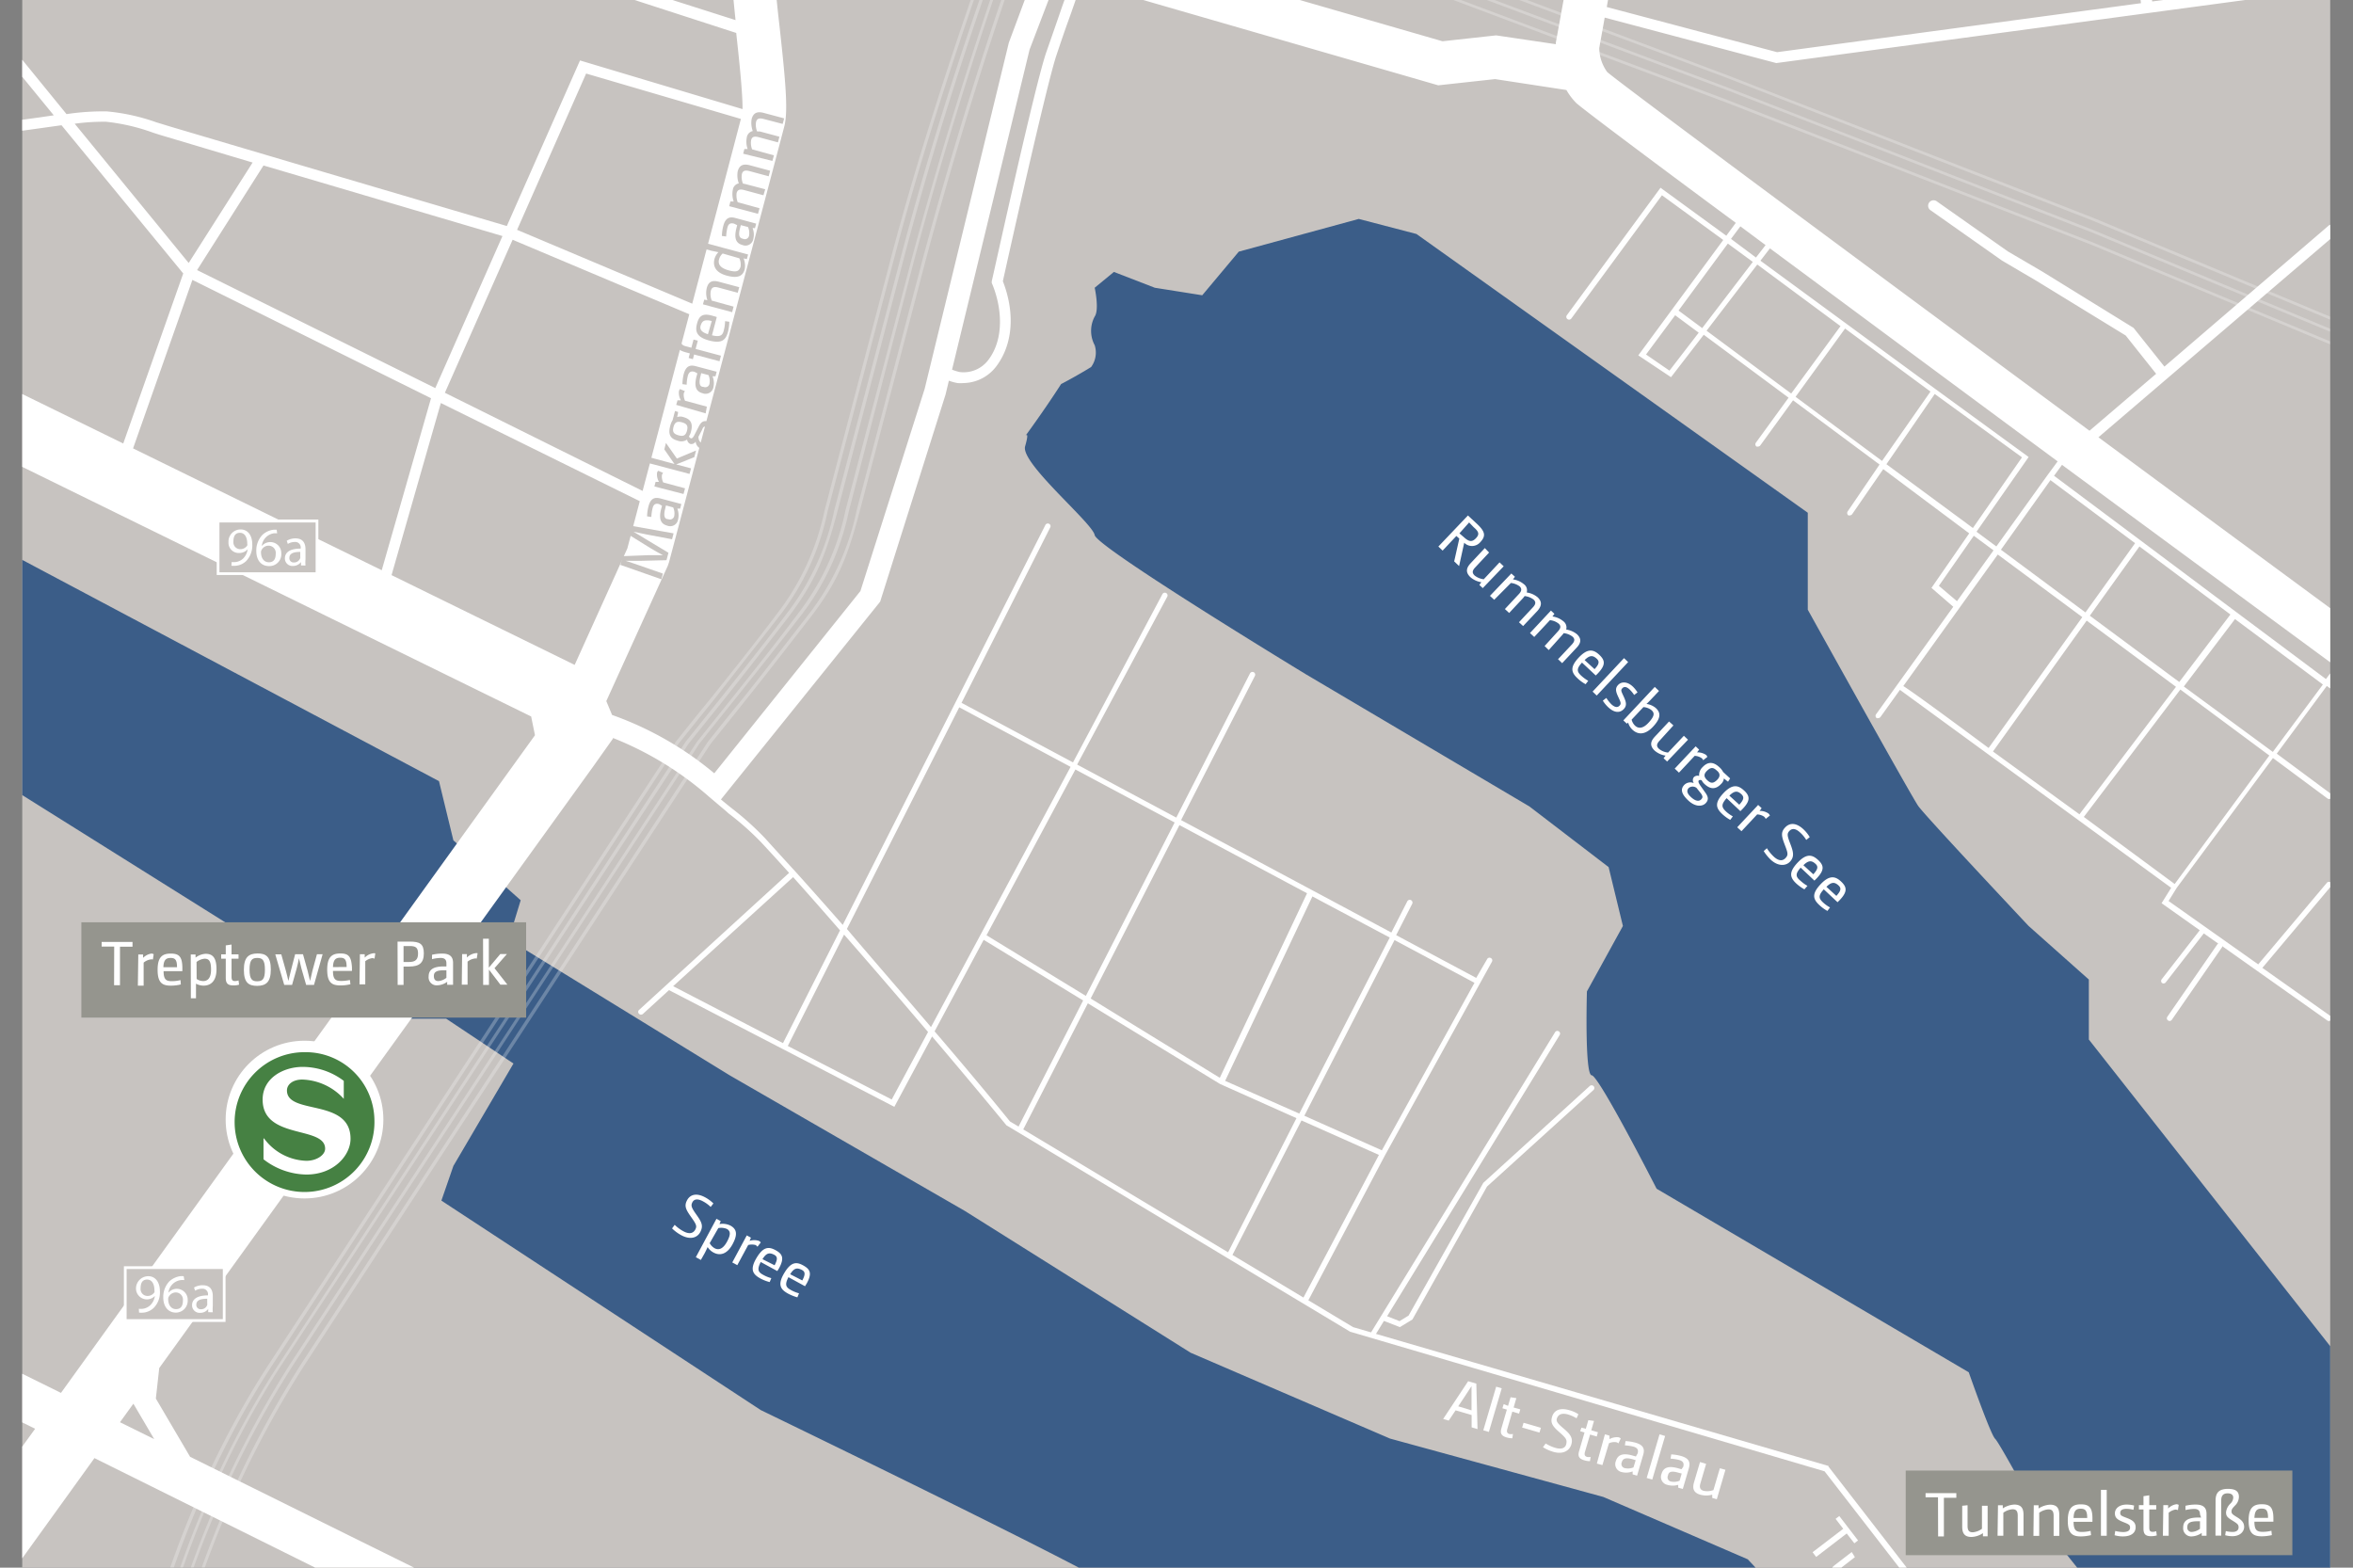
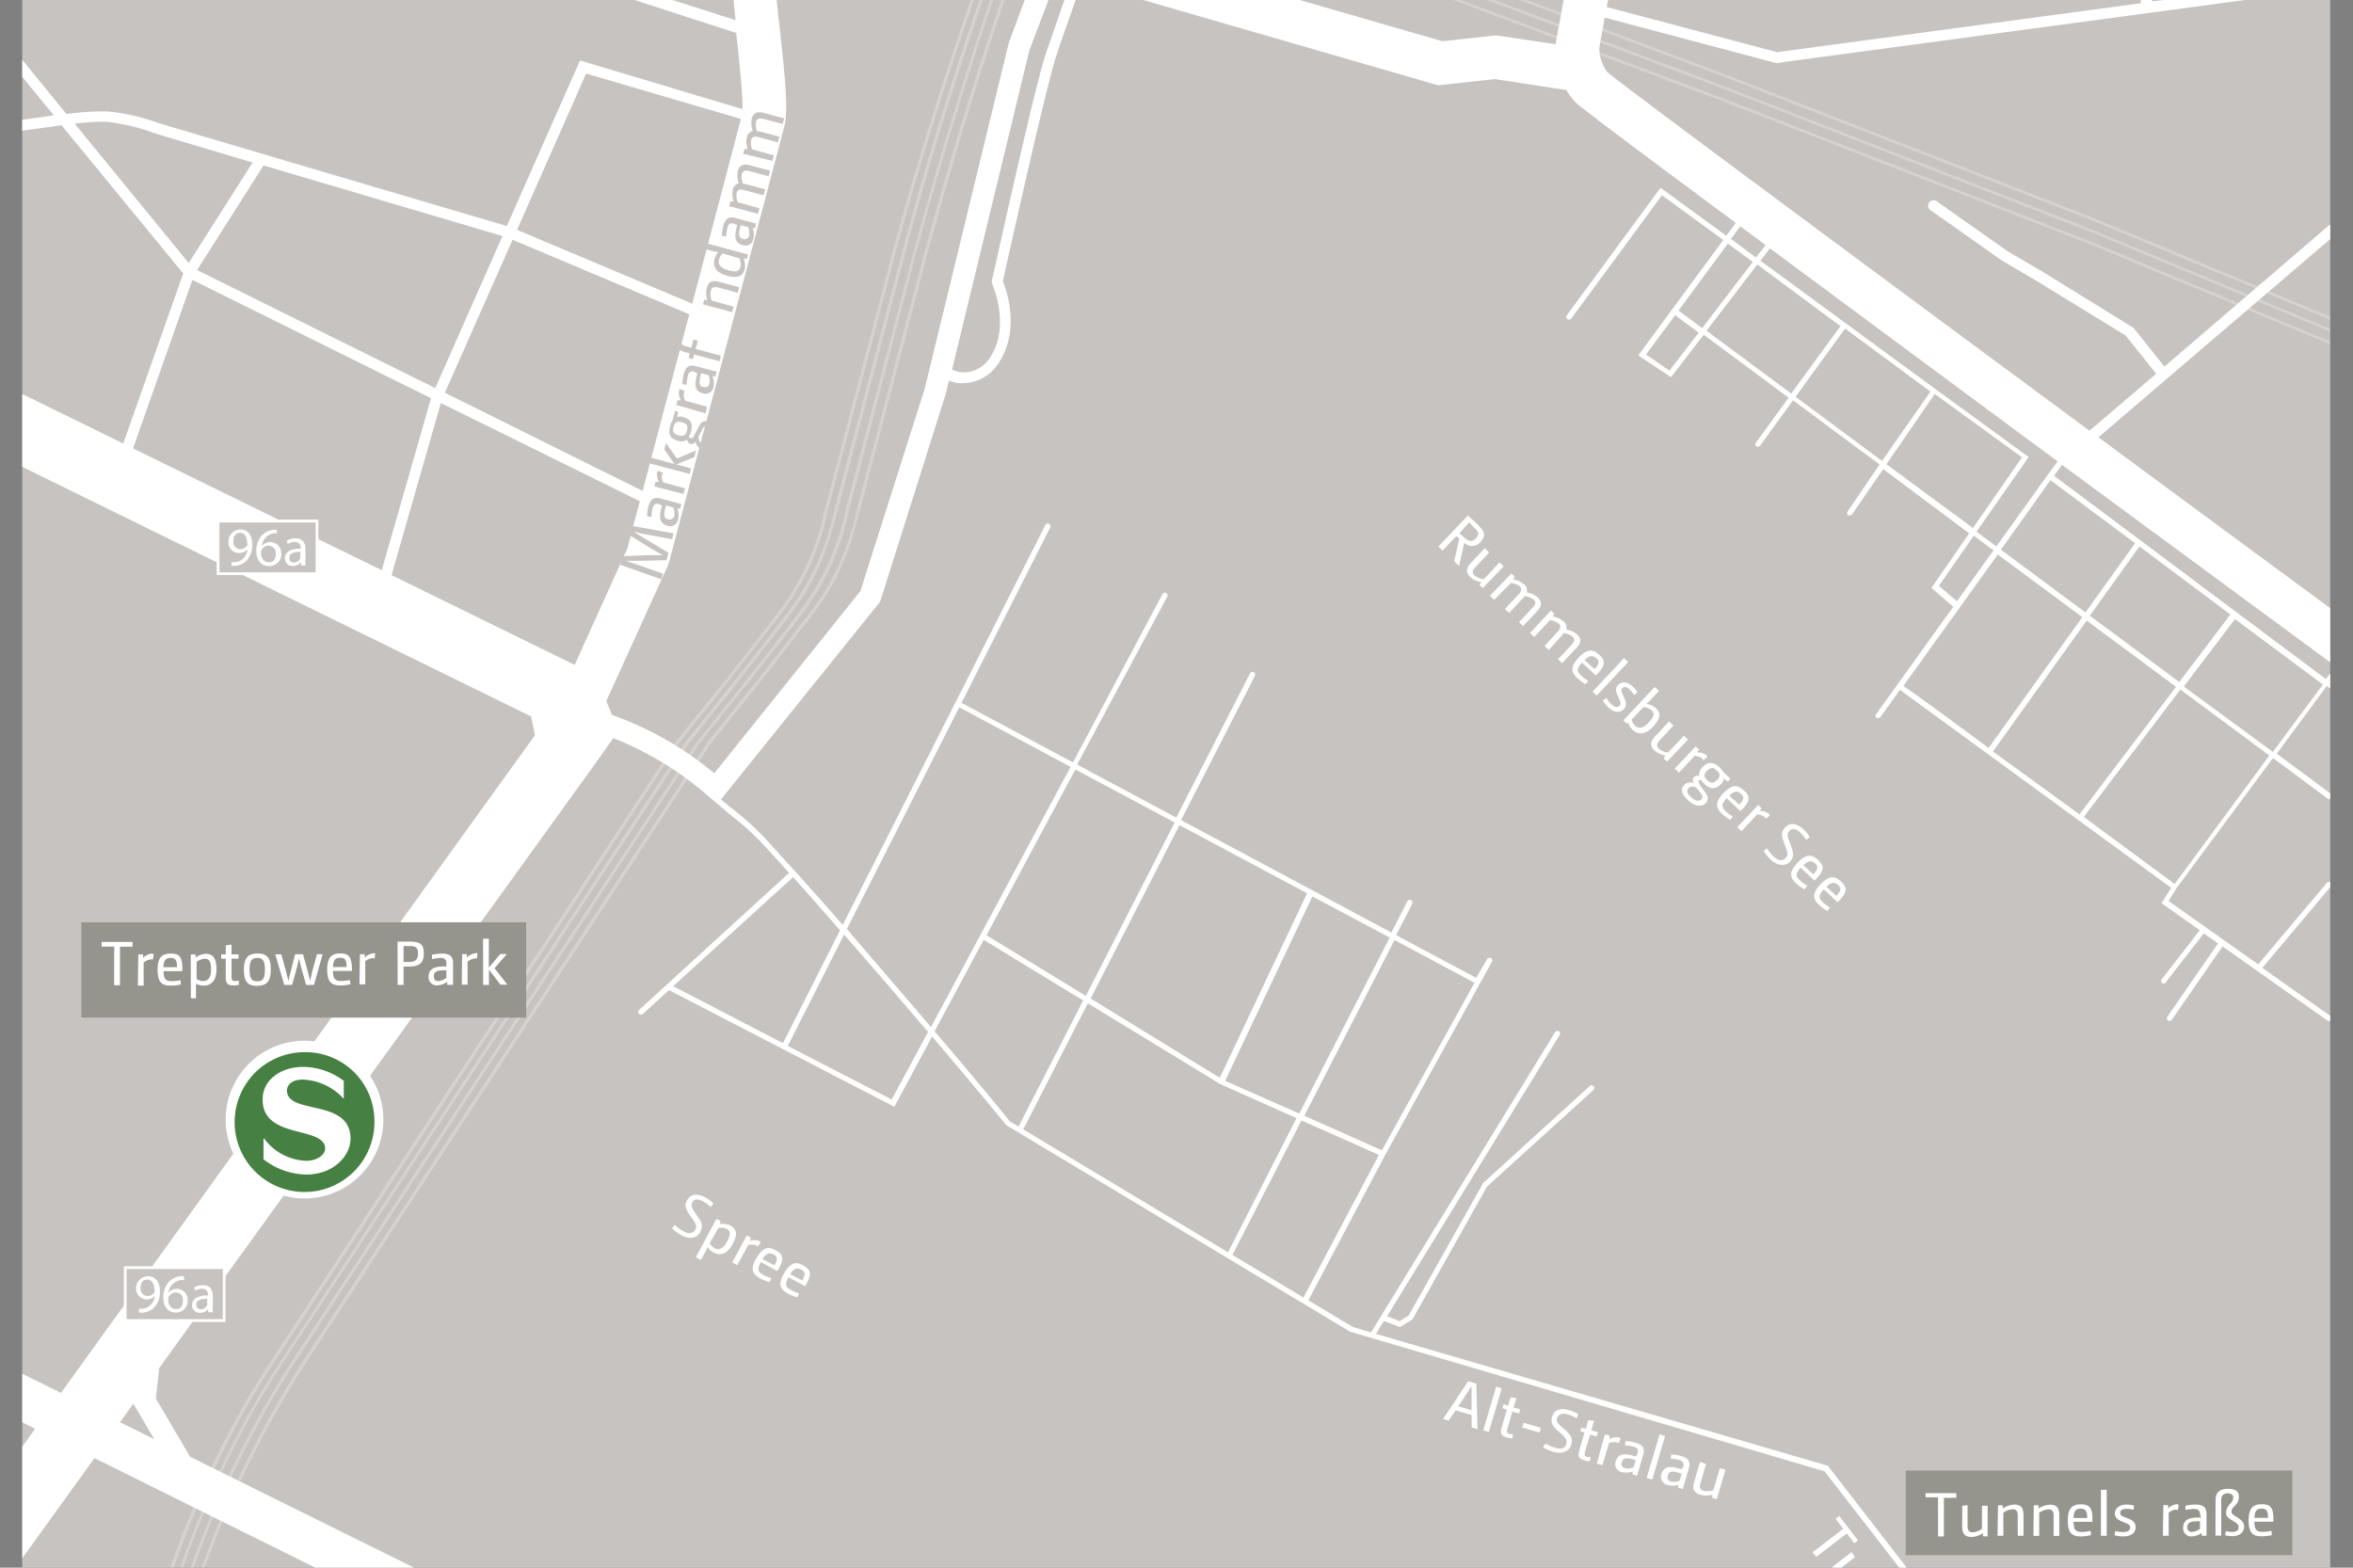
<svg xmlns="http://www.w3.org/2000/svg" preserveAspectRatio="xMidYMid slice" width="800px" height="533px" viewBox="0 0 215.74 223.93">
  <rect x="0" y="0" width="215.74" height="223.93" fill="#808080" stroke="none" />
  <defs>
    <style>.cls-1{fill:#c7c3c0;}.cls-2{clip-path:url(#clip-path);}.cls-3{fill:#3b5d88;}.cls-4{fill:#fff;}.cls-5{fill:#860987;}.cls-6{opacity:0.25;}.cls-7{fill:#468143;}.cls-8{fill:#7a1610;}.cls-9{fill:#95958e;}.cls-10{clip-path:url(#clip-path-2);}.cls-11{fill:none;stroke:#fff;stroke-miterlimit:10;stroke-width:4px;}</style>
    <clipPath id="clip-path">
      <rect class="cls-1" x="2.04" y="1.98" width="211.61" height="219.81" />
    </clipPath>
    <clipPath id="clip-path-2">
      <rect class="cls-1" x="2.04" y="-237.14" width="211.61" height="219.81" />
    </clipPath>
  </defs>
  <title>af-lageplan-spreeinsel-201903-p</title>
  <g id="Ebene_1" data-name="Ebene 1">
    <rect class="cls-1" x="2.04" y="1.98" width="211.61" height="219.81" />
    <g class="cls-2">
-       <path class="cls-3" d="M191.52,135.41v-5.5L186,125s-9.46-10.06-10.12-11-10.13-18-10.13-18V87.11L129.87,61.55l-5.29-1.38-11,3-3.35,4-4.35-.69-3.75-1.45-1.76,1.45s.44,2,0,2.64a2.78,2.78,0,0,0,0,2.63,2.24,2.24,0,0,1-.33,2c-1.43.88-2.75,1.56-2.75,1.56-1.54,2.4-3.3,4.79-3.3,4.79s.44-.62,0,.92,6.16,7,6.38,8.14,19.38,12.77,19.38,12.77l20.48,12.11,7.26,5.56L148.8,125l-3.3,6s-.22,7.66.44,7.69,5.95,10.4,5.95,10.4l28.62,16.83s2,5.72,2.42,6.1,4.63,8.19,4.63,8.19l5.72,7.17,7.93,5.06h2.42l2.64,2.86-1.76,3.31,4.4,11.66a20.6,20.6,0,0,1,1.32,4c0,.88-.66,5.28-.66,5.28s-.46,5.53-1.37,7.27-4.21,2.06-5.29,2.23-4.87-1.65-4.87-1.65l-7.35-7.52-.65-.58-5.35-8.33L168.62,192l-8.37-8.93L147,177.35,127.45,172l-18.28-7.87-20.7-13L66.9,138.69,46.64,126.24l1.1-3.6-6.17-5.49-1.32-5.43L-.13,90.28,0,111.72,34.75,133.5h6.16l6.17,4.11L41.57,147l-1.1,3.18,29.29,19.21s30.38,14.7,32.36,16.25,24,7.48,24,7.48l9.69,4.4,13.87,10.79,9.43,11.18-.21.55,6.82,18.82h47.93V219.63l1.36-.9-1.36-55.2Z" />
      <path class="cls-4" d="M134.59,87.36l.83.77c.73.69.85,1.09.31,1.67a1,1,0,0,1-1.48.06L133.78,92l-.45-.43.47-2.09-.27-.24-1.26,1.34-.39-.37Zm-.36,2c.49.45.77.43,1.1.08s.27-.59-.21-1L134.7,88l-.89,1Z" />
      <path class="cls-4" d="M136.53,90.76l-1.26,1.35c-.31.32-.3.53-.06.76a1.69,1.69,0,0,0,.83.34l1.45-1.55.38.36-1.92,2-.31-.29.18-.25a2,2,0,0,1-1-.46c-.42-.4-.43-.79,0-1.26l1.32-1.41Z" />
      <path class="cls-4" d="M138.57,92.68l.33.3-.18.24a2,2,0,0,1,1,.44.69.69,0,0,1,.26.76,2,2,0,0,1,1,.44c.4.38.4.76,0,1.23l-1.33,1.41-.38-.35,1.26-1.35c.31-.32.29-.53.08-.73a1.68,1.68,0,0,0-.82-.32l-.15.19-1.27,1.36-.39-.36,1.26-1.35c.31-.32.29-.53.09-.73a1.63,1.63,0,0,0-.8-.31L137,95.09l-.39-.36Z" />
      <path class="cls-4" d="M142.2,96.08l.32.3-.18.24a2,2,0,0,1,1,.44.71.71,0,0,1,.26.76,2,2,0,0,1,1,.44c.39.38.4.76-.05,1.23l-1.32,1.41-.38-.36,1.26-1.34c.3-.32.29-.53.07-.73a1.59,1.59,0,0,0-.81-.32,1.72,1.72,0,0,1-.16.2L142,99.7l-.38-.37L142.83,98c.3-.32.29-.53.08-.72a1.5,1.5,0,0,0-.8-.32l-1.44,1.54-.39-.36Z" />
      <path class="cls-4" d="M145.38,102.83a3.32,3.32,0,0,1-.74-.54c-.56-.52-.73-1,.1-1.89s1.37-.76,1.9-.26.59.92-.11,1.67c-.07.08-.14.14-.22.22l-1.26-1.18c-.55.59-.45.85-.06,1.21a3.64,3.64,0,0,0,.63.46Zm.82-1.38c.48-.51.45-.75.15-1s-.58-.31-1.06.17Z" />
      <path class="cls-4" d="M148.9,100.44l.38.36-2.88,3.07-.38-.36Z" />
      <path class="cls-4" d="M147.28,104.09a3.54,3.54,0,0,0,.45.57c.34.32.59.32.76.14s.12-.3-.12-.81-.29-.8,0-1.1.82-.33,1.34.16a2.94,2.94,0,0,1,.43.53l-.31.24a2.76,2.76,0,0,0-.4-.49c-.28-.27-.51-.31-.68-.13s-.1.28.12.76.33.82,0,1.16-.83.38-1.43-.19a3,3,0,0,1-.48-.59Z" />
      <path class="cls-4" d="M151.72,103.08l.39.37-.69.73c-.14.15-.28.3-.46.46h0a1.67,1.67,0,0,1,.86.38c.44.41.5.9-.26,1.71s-1.42.71-1.88.28a1.42,1.42,0,0,1-.4-.66l-.12.1-.32-.3Zm-2.12,3a1.15,1.15,0,0,0,.31.55c.27.25.68.34,1.25-.28s.54-.89.26-1.14a1.32,1.32,0,0,0-.74-.28Z" />
      <path class="cls-4" d="M153.43,106.61,152.17,108c-.31.33-.3.54-.06.76a1.56,1.56,0,0,0,.83.34l1.45-1.54.38.36-1.92,2-.32-.3.18-.24a2,2,0,0,1-1-.46c-.42-.4-.43-.79,0-1.26l1.32-1.41Z" />
      <path class="cls-4" d="M155.47,108.53l.32.3-.19.25a1.42,1.42,0,0,1,.82.23.44.44,0,0,1,.12.19l-.38.3a.49.49,0,0,0-.14-.19,1.24,1.24,0,0,0-.64-.21l-1.44,1.54-.39-.37Z" />
      <path class="cls-4" d="M158.44,111.77c-.13-.09-.26-.2-.38-.3a.82.82,0,0,1-.26.51c-.5.53-1,.49-1.52,0a1.18,1.18,0,0,1-.26-.34.31.31,0,0,0-.25,0c-.07.08-.08.18.14.5l.48.68c.25.37.27.63,0,.92s-.91.4-1.6-.25-.7-1.07-.36-1.43a.79.79,0,0,1,.87-.16.46.46,0,0,1,0-.54.49.49,0,0,1,.49-.12,1,1,0,0,1,.32-.81c.5-.53,1-.48,1.52,0a1.55,1.55,0,0,1,.36.45l.64.59Zm-2.89.57a.58.58,0,0,0-.71,0c-.2.22-.21.47.22.86s.74.38.92.19.12-.3,0-.51Zm1.86-1.59c-.32-.3-.54-.32-.88,0s-.32.58,0,.88.54.32.88,0S157.73,111,157.41,110.75Z" />
      <path class="cls-4" d="M158.64,115.27a3.67,3.67,0,0,1-.74-.54c-.55-.52-.73-1,.1-1.89s1.37-.76,1.91-.26.59.92-.12,1.67l-.22.22-1.26-1.19c-.54.6-.45.85-.06,1.22a3.14,3.14,0,0,0,.63.45Zm.83-1.39c.47-.51.45-.74.15-1s-.58-.31-1.06.17Z" />
      <path class="cls-4" d="M161.2,113.9l.32.3-.19.25a1.35,1.35,0,0,1,.82.24.68.68,0,0,1,.13.18l-.39.31a.52.52,0,0,0-.14-.2,1.24,1.24,0,0,0-.64-.21l-1.44,1.54-.39-.36Z" />
      <path class="cls-4" d="M162,117.87a4,4,0,0,0,.62.76c.45.42.82.43,1.09.14s.22-.46-.08-1.24-.36-1.14.05-1.57,1-.46,1.69.19a3.36,3.36,0,0,1,.56.7l-.32.26a2.9,2.9,0,0,0-.54-.66c-.43-.41-.76-.42-1-.17s-.21.44.08,1.19.37,1.17,0,1.6-1.1.5-1.8-.15a4,4,0,0,1-.64-.79Z" />
      <path class="cls-4" d="M165.44,121.64a4,4,0,0,1-.75-.54c-.55-.52-.72-1,.11-1.89s1.36-.76,1.9-.26.59.92-.12,1.67l-.22.22-1.26-1.19c-.54.6-.44.86,0,1.22a3.38,3.38,0,0,0,.62.45Zm.82-1.38c.47-.52.45-.75.15-1s-.58-.31-1.06.17Z" />
      <path class="cls-4" d="M167.55,123.62a3.67,3.67,0,0,1-.74-.54c-.56-.52-.73-1,.1-1.89s1.37-.76,1.9-.26.59.92-.11,1.67l-.22.22-1.26-1.18c-.55.59-.45.85-.06,1.21a3.14,3.14,0,0,0,.63.45Zm.82-1.38c.48-.52.45-.75.15-1s-.58-.31-1.06.17Z" />
      <path class="cls-4" d="M213.66,102.66l.42-.57a.25.25,0,0,0-.05-.35.26.26,0,0,0-.35.06l-.42.56L205,96.19h0l-8.75-6.55h0l-7.92-5.92.73-1L213.89,101l2.38-3.21C209,92.43,200.66,86.3,192.4,80.19l21.81-18.65a.49.49,0,0,0,0-.7.5.5,0,0,0-.7-.06L198.45,73.71l-2.83-3.55L187.26,65l-3.16-1.85-6.49-4.57a.5.5,0,1,0-.58.81l6.53,4.6,3.18,1.87,8.16,5,2.79,3.51-6.11,5.22c-21.82-16.12-43.06-31.87-44.22-32.89a3.83,3.83,0,0,1-.73-2.18c.07-.44.27-1.49.5-2.81l15.73,4.17L214,39l-.13-1-16.54,2.23L196.41,33l-2.07-8.57,12.3-3.34a1,1,0,1,0-.52-1.93l-27.84,7.57-30.42,2.4a6.16,6.16,0,0,0-1.85-1.4l3.26-7.19a1,1,0,0,0-.49-1.32,1,1,0,0,0-1.33.49l-3.32,7.32a10.19,10.19,0,0,0-1.22-.27c-1.12-.41-7-2.56-11.51-4.22l1-2.48a1,1,0,1,0-1.84-.78l-1.08,2.57c-1.27-.47-2.29-.85-2.86-1.08-1.53-1.7-6.51-12.82-10.35-22.41L112.6-.14c2.79,7,9.34,23.36,12.34,24.56,2.21.88,16.2,6,16.79,6.18l.41.1a6.08,6.08,0,0,1,2.71,1c-.43,2.6-2.18,12.2-2.2,12.3v.15l-5.47-.81-4.92.54L98.38,34.09,110.89,1,109,.24,96.45,33.53l-16-4.64c-.83-.22-5.09-1.23-7.65.19s-5.94,5.4-5.65,9.76c.06.86.17,1.93.29,3.1L56.17,38.35V34.63L43.44,31l2.8-9.48a.5.5,0,1,0-1-.28l-2.8,9.48L1.24,18.85l-.27,1,54.2,15.58v3.69l12.34,4v.08c.23,2.1.59,5.41.57,6.9L53.18,45.64,46.47,60.82,28,55.37,15.67,51.72l-1.34-.41a18.49,18.49,0,0,0-4.54-1,22.41,22.41,0,0,0-3.69.25L-.6,42.34l-.77.63,6.3,7.7-1.37.2c-1.17.16-2.27.32-3,.37l.08,1c.74-.06,1.85-.22,3-.38l2-.28L16.8,65.17,11.3,80.76-.24,75.11l-2.64,5.38,51.58,25.3.35,1.72L5.59,167.81-.1,165l-1.77,3.58,5.09,2.52L-3,179.7l4.87,3.51,6.79-9.42L31.25,185c11.38,5.64,22.76,11.27,33.11,16.38q12.09,6,24.21,11.89c11.73,5.75,23.87,11.69,35.75,17.62,3.86,1.92,6.54,5,9.38,8.24l1.39,1.59,3-2.66-1.37-1.56c-3.1-3.55-6-6.91-10.6-9.19-11.9-5.94-24-11.88-35.78-17.63q-12.1-5.93-24.19-11.88C55.79,192.66,44.4,187,33,181.38l-15.57-7.71-3.14-5.34.31-2.8L54.4,110.36h0l1.8-2.54v-.06A30.13,30.13,0,0,1,65,113.14l.79.67h0c.34.29.69.57,1,.86a25.91,25.91,0,0,1,3,2.66c.85.91,1.7,1.85,2.56,2.8L58.59,132.7a.24.24,0,0,0,0,.35.25.25,0,0,0,.18.08.27.27,0,0,0,.17-.06l2.4-2.19L82,141.58l3.46-6.45c4,4.71,6.76,8.07,6.81,8.14l20.31,12.2h0l11.21,6.73L167.29,175,193,208.17l-5.91,4.55c-.21.17-.25.21,1.23,2.69.08.14.14.23.16.26l.26.46.57,1c.09.18.18.4.27.63a3.91,3.91,0,0,0,.55,1.1,2.34,2.34,0,0,0,1.5.48l.41,0,1.41.25c.47.08.47.08.63.52l1,2.74a9.54,9.54,0,0,0,4.05,4.38,8.13,8.13,0,0,0,4.2,1.23,7.77,7.77,0,0,0,1-.07,4.67,4.67,0,0,0,2.6-1.16,6.92,6.92,0,0,0,1.68-4.15c.22-1.49.43-3.09.65-5l.27-2.53a6.11,6.11,0,0,0-.22-2.92c-.18-.48-.39-1-.6-1.44s-.41-.94-.59-1.42l-1.93-5.11-10.27,6.43-28.27-36.52,0-.06L126.16,162.4l.73-1.19,1.46.57,1.15-.7,6.84-12.19,9.77-8.86a.25.25,0,0,0,0-.35.26.26,0,0,0-.36,0L136,148.55l-6.85,12.17-.83.51-1.14-.45L143,135a.24.24,0,0,0-.08-.34.24.24,0,0,0-.34.08l-16.87,27.52-1.65-.48-4.1-2.46L127,146l9.79-17.72a.24.24,0,0,0-.1-.34.24.24,0,0,0-.34.1l-1,1.72-7.34-3.92,1.47-2.87a.25.25,0,1,0-.45-.23l-1.46,2.86-19.28-10.31,6.77-13.22a.26.26,0,0,0-.11-.34.26.26,0,0,0-.34.11l-6.76,13.22-9.09-4.86,8.26-15.39a.25.25,0,0,0-.1-.34.25.25,0,0,0-.34.1L98.38,110l-10.22-5.46,8.13-16.08a.24.24,0,0,0-.11-.34.25.25,0,0,0-.33.11L77.27,124.9c-1.45-1.65-2.92-3.31-4.38-4.93h0c-.92-1-1.83-2-2.73-3a26.65,26.65,0,0,0-3-2.71c-.37-.29-.72-.58-1.06-.86l14.49-18,.11-.14,6-19L87,75a4.3,4.3,0,0,0,.8.22,3.29,3.29,0,0,0,.54,0,3.85,3.85,0,0,0,3.07-1.62c1.46-2,1.66-4.83.54-7.72.38-1.73,4-18,4.9-20.68,1-3,1.21-3.46,1.46-4.21l.88-2.52,32.3,9.34.38.11,5.21-.57,6.54,1a5.81,5.81,0,0,0,.89,1.18c.43.42,6.36,4.88,14.64,11l-.87,1.18-5.83-4.25-.2-.15L143.66,69a.25.25,0,0,0,.41.3L152.38,58l5.62,4.1-7.79,10.58,3,2,3-3.89,7.78,5.77-3,4.13a.25.25,0,0,0,.06.35.24.24,0,0,0,.14,0,.26.26,0,0,0,.21-.11l3-4.13,7.93,5.89L169.4,87a.27.27,0,0,0,.07.35.23.23,0,0,0,.14,0,.26.26,0,0,0,.21-.11l2.85-4.13L180.55,89l-3.46,5,2,1.73-7.08,9.86a.25.25,0,0,0,.06.35.24.24,0,0,0,.14,0,.26.26,0,0,0,.21-.11l1.78-2.48,8,5.84h0l16.87,12.31-.88,1.41,3.5,2.48-3.47,4.47a.26.26,0,0,0,0,.36.3.3,0,0,0,.15.05.26.26,0,0,0,.2-.1l3.49-4.49,1.35.95-.07,0-4.62,6.69a.24.24,0,0,0,.06.34.3.3,0,0,0,.15.05.26.26,0,0,0,.2-.11l4.62-6.68s0,0,0-.07l9.63,6.81a.24.24,0,0,0,.14.05.26.26,0,0,0,.21-.11.25.25,0,0,0-.06-.35l-6.24-4.41,6.28-7.47a.24.24,0,0,0,0-.35.26.26,0,0,0-.35,0l-6.31,7.5-8.22-5.81.75-1.21,8.82-11.9,5,3.71a.3.3,0,0,0,.15.05.26.26,0,0,0,.2-.1.24.24,0,0,0,0-.35l-5-3.71,4.59-6.21.92.69a.25.25,0,0,0,.15,0,.28.28,0,0,0,.2-.1.25.25,0,0,0,0-.35Zm-64.87-70.3a3.67,3.67,0,0,0,0-1.28l29.75-2.34,14.84-4,2.06,8.49.86,7.16-33.36,4.49-15.62-4.14C147.85,37.72,148.54,33.89,148.79,32.36ZM11,170.5l1.23-1.7,1.91,3.25Zm194.89,34.95,1.72,4.54c.18.49.39,1,.6,1.44s.41.94.59,1.42a5.88,5.88,0,0,1,.18,2.69q-.12,1.26-.27,2.52c-.21,1.94-.42,3.53-.65,5a9.56,9.56,0,0,1-.76,2.81l-11.12-14.36Zm1.13,20.9a3.87,3.87,0,0,1-.48.59,4.32,4.32,0,0,1-2.33,1,7.45,7.45,0,0,1-4.84-1.08,9.05,9.05,0,0,1-3.84-4.14l-1-2.74c-.24-.63-.34-.72-1-.83l-1.41-.25-.45-.06c-.4,0-1-.11-1.17-.3a3.58,3.58,0,0,1-.47-1,4.79,4.79,0,0,0-.29-.68l-.58-1-.26-.45-.16-.28c-.68-1.13-1.09-1.85-1.22-2.14l5.78-4.45ZM92.6,142.92c-.3-.37-3-3.71-6.91-8.26l4.5-8.39,9.12,5.56-5.92,11.56Zm20,12L93.82,143.65l5.92-11.56,12.13,7.4,7,3.13Zm6.91,4.15L113,155.16l6.33-12.33,7.1,3.16Zm8.35-32.78,7.33,3.92-8.49,15.36-7.11-3.17Zm-.44-.23-8.29,16.14-6.8-3,8-16.91Zm-19.28-10.31L119.84,122l-8,16.92L100,131.65Zm-9.54-5.1,9.1,4.86-8.14,15.9-9.11-5.56Zm-10.65-5.7,10.21,5.46-12.8,23.86c-2.29-2.7-5-5.8-7.71-9ZM77.39,125.79c2.76,3.15,5.41,6.24,7.7,8.93l-3.33,6.19L72.23,136Zm-.36-.41-5.24,10.36-10.07-5.22,11-10C74.13,122.1,75.59,123.75,77,125.38ZM53.74,46.84,67.93,51c-.48,1.85-2.39,9.11-4.46,16.94L47.41,61.17ZM47,62.08l16.2,6.83c-1.56,5.9-3.17,12-4.28,16.2l-18.13-9ZM27.76,56.33l18.31,5.41L39.91,75.68,18.07,64.86l6.09-9.59ZM6.85,51.44a19.5,19.5,0,0,1,2.88-.18,18.24,18.24,0,0,1,4.3,1c.45.15.91.29,1.36.42L23.16,55,17.3,64.21ZM12.2,81.21l5.44-15.45L39.52,76.61,35,92.38Zm40.49,19.85L35.9,92.83l4.52-15.78,18.24,9-1.14,4.33ZM84.78,75.75,78.89,94.29,65.49,111a30.55,30.55,0,0,0-9.37-5.35l-.53-1.27,5.64-12.41.11-.32c.42-1.56,10.14-38.29,10.58-40,.36-1.44.08-4.32-.42-8.9-.18-1.57-.34-3.05-.41-4.09-.15-2.32,2.07-5.15,3.6-6,.76-.42,3-.24,4.64.18L95,37.29,92.5,44ZM97.39,40.68c-.26.76-.43,1.26-1.46,4.21s-4.81,20.21-5,21l0,.15.06.14c.82,2,1.15,4.88-.35,6.89A2.84,2.84,0,0,1,88,74.21a4.4,4.4,0,0,1-.71-.22L94.4,44.64,97,37.84l1.28.37ZM204.5,96.44l-4.69,6.19-8.2-6.08,4.55-6.35Zm-8.74-6.54-4.55,6.35-7.75-5.75L188,84.12Zm-8-6.28h0l-4.72,6.58-1.82-1.35L186,82l-8.57-6.25h0L161.41,64l.87-1.13c8,5.92,17.54,13,26.38,19.53ZM159.57,60.85l2.31,1.72L161,63.71,158.71,62Zm-6.5,13.23-2.15-1.48L153.59,69l2.16,1.6Zm3-3.9-2.17-1.61,4.52-6.14,2.29,1.68Zm8.16,6-7.76-5.76,4.65-6.07L168.75,70Zm8.33,6.18-7.93-5.88,4.54-6.26L177,76Zm.4.3,4.43-6.44,8,5.81-4.5,6.48Zm4.81,11.15,3.2-4.59,1.81,1.34-3.35,4.66ZM174.51,103l8.66-12.06,7.75,5.74-8.59,12C177,104.72,175.15,103.41,174.51,103Zm8.22,6,8.59-12,8.19,6.07-8.85,11.69Zm16.66,12.15L191.06,115l8.85-11.68,8.16,6.05Zm9-12.11-8.16-6,4.69-6.18,8.06,6Z" />
      <path class="cls-4" d="M169,180.27l-.7-.91.34-.26,1.72,2.24-.34.26-.7-.9-2.8,2.15-.33-.43Z" />
      <path class="cls-4" d="M170.07,182.87,168.61,184c-.35.27-.38.48-.18.74a1.69,1.69,0,0,0,.77.47l1.68-1.29.32.42L169,186l-.27-.35.22-.2a2,2,0,0,1-.92-.63c-.36-.46-.3-.84.22-1.24l1.53-1.18Z" />
      <path class="cls-4" d="M171.78,185.09l.27.35-.22.21a2,2,0,0,1,.92.62c.36.46.3.84-.22,1.24L171,188.68l-.32-.41,1.46-1.13c.35-.27.37-.48.18-.73a1.66,1.66,0,0,0-.76-.48l-1.68,1.29-.33-.42Z" />
      <path class="cls-4" d="M173.78,187.7l.27.35-.21.21a2.05,2.05,0,0,1,.91.62c.36.46.3.84-.21,1.23L173,191.29l-.32-.41,1.46-1.13c.36-.27.38-.48.18-.73a1.58,1.58,0,0,0-.76-.48l-1.68,1.29-.32-.42Z" />
      <path class="cls-4" d="M174.8,193.55a4,4,0,0,1-.64-.66c-.47-.6-.56-1.11.41-1.85s1.47-.53,1.91.06.44,1-.38,1.62a2.27,2.27,0,0,1-.25.18l-1.06-1.37c-.63.5-.57.77-.25,1.19a3.58,3.58,0,0,0,.55.55Zm1-1.24c.55-.43.56-.66.31-1s-.52-.4-1.07,0Z" />
      <path class="cls-4" d="M178.66,191.75l.33.42-3.35,2.57-.32-.42Z" />
      <path class="cls-4" d="M176.47,195.09a3.17,3.17,0,0,0,.36.64c.28.37.52.42.72.26s.17-.28,0-.82-.16-.83.18-1.09.86-.18,1.3.39a2.45,2.45,0,0,1,.33.58l-.34.19a2.48,2.48,0,0,0-.32-.55c-.23-.31-.44-.39-.64-.23s-.15.25,0,.76.18.86-.19,1.15-.87.24-1.38-.42a2.86,2.86,0,0,1-.37-.66Z" />
      <path class="cls-4" d="M179.94,195.72l.65-.5.38.37-.71.55.39.51-.32.24-.39-.51-1.32,1c-.23.18-.25.31-.12.48a1.07,1.07,0,0,0,.25.23l-.28.28a2.16,2.16,0,0,1-.37-.37c-.31-.41-.27-.67.1-.95l1.42-1.09-.26-.34.32-.24Z" />
      <path class="cls-4" d="M181.05,197.17l.27.35-.23.22a1.39,1.39,0,0,1,.77.36.48.48,0,0,1,.09.21l-.43.24a.4.4,0,0,0-.1-.22,1.26,1.26,0,0,0-.6-.31l-1.67,1.28-.33-.42Z" />
      <path class="cls-4" d="M180.08,200.6c-.16-.22-.15-.32.06-.48s.3-.14.46.08.15.32,0,.47S180.25,200.82,180.08,200.6Z" />
      <path class="cls-4" d="M135.86,208.79a8,8,0,0,0,1.87.23c1,0,1.44-.31,1.44-.88s-.29-.72-1.62-1.35-1.93-1.09-1.93-2.17.82-1.94,2.79-1.94a6.64,6.64,0,0,1,1.74.22l-.16,1a6.24,6.24,0,0,0-1.6-.2c-1,0-1.37.29-1.37.78s.3.68,1.57,1.27c1.56.76,2,1.12,2,2.2,0,1.29-.88,2.09-2.87,2.09a8.67,8.67,0,0,1-2-.24Z" />
      <path class="cls-4" d="M141.79,204.85H143l.09.5a3.19,3.19,0,0,1,1.75-.59c1.16,0,1.9.59,1.9,2.57s-1,2.71-2.32,2.71a2.82,2.82,0,0,1-1.21-.26h0a7.61,7.61,0,0,1,.07,1.05v1.29h-1.48Zm1.48,3.89a1.81,1.81,0,0,0,.88.25c.58,0,1.11-.34,1.11-1.62s-.32-1.51-.87-1.51a2.17,2.17,0,0,0-1.12.45Z" />
      <path class="cls-4" d="M148,204.85h1.21l.09.53a2.61,2.61,0,0,1,1.42-.69.93.93,0,0,1,.47.11L151,206a1,1,0,0,0-.46-.09,2.3,2.3,0,0,0-1.07.41V210H148Z" />
      <path class="cls-4" d="M156.18,209.85a9.43,9.43,0,0,1-1.92.2c-1.64,0-2.55-.44-2.55-2.62s1-2.73,2.53-2.73,2.2.49,2.2,2.32c0,.26,0,.51,0,.78h-3.2c0,1,.36,1.21,1.33,1.21a8.07,8.07,0,0,0,1.54-.17Zm-1.06-2.92c0-1-.27-1.2-.92-1.2s-1,.25-1,1.2Z" />
      <path class="cls-4" d="M161.9,209.85a9.41,9.41,0,0,1-1.91.2c-1.64,0-2.55-.44-2.55-2.62s1-2.73,2.53-2.73,2.19.49,2.19,2.32c0,.26,0,.51,0,.78h-3.2c0,1,.36,1.21,1.33,1.21a8,8,0,0,0,1.53-.17Zm-1.05-2.92c0-1-.27-1.2-.93-1.2s-1,.25-1,1.2Z" />
      <path class="cls-4" d="M164.19,204c-.66,0-.85-.16-.85-.74s.19-.74.85-.74.84.16.84.74S164.86,204,164.19,204Zm-.74.9h1.48V210h-1.48Z" />
      <path class="cls-4" d="M166.5,204.85h1.22l.09.51a3.72,3.72,0,0,1,2-.6c1.16,0,1.67.5,1.67,1.67V210H170v-3.24c0-.67-.23-.85-.69-.85a2.56,2.56,0,0,0-1.29.46V210H166.5Z" />
      <path class="cls-4" d="M172.75,208.86a7.22,7.22,0,0,0,1.47.2c.67,0,1-.18,1-.51s-.22-.4-1.16-.75-1.42-.69-1.42-1.49c0-1.05.77-1.56,2.33-1.56a5.77,5.77,0,0,1,1.33.16l-.14,1a5.78,5.78,0,0,0-1.25-.16c-.58,0-.9.14-.9.47s.21.36,1.08.68c1.09.4,1.51.68,1.51,1.57s-.69,1.59-2.42,1.59a6.43,6.43,0,0,1-1.54-.19Z" />
      <path class="cls-4" d="M181.87,209.85a9.41,9.41,0,0,1-1.91.2c-1.64,0-2.55-.44-2.55-2.62s1-2.73,2.53-2.73,2.19.49,2.19,2.32c0,.26,0,.51,0,.78h-3.2c0,1,.36,1.21,1.33,1.21a8,8,0,0,0,1.53-.17Zm-1.05-2.92c0-1-.27-1.2-.93-1.2s-1,.25-1,1.2Z" />
      <path class="cls-4" d="M183.42,202.36h1.48V210h-1.48Z" />
      <path class="cls-4" d="M134.61,166.74l.75.22.11,4.17-.54-.16,0-1.13-1.47-.43-.63.94-.51-.15Zm.31,2.67,0-1.1c0-.41,0-.74,0-1.12h0l-.62.95-.6.9Z" />
      <path class="cls-4" d="M137.18,167.24l.51.15-1.18,4-.51-.15Z" />
      <path class="cls-4" d="M138.27,169l.23-.79.53.08-.25.86.61.17-.11.39-.62-.18-.46,1.59c-.08.28,0,.4.18.46a1,1,0,0,0,.34,0l-.06.39a1.8,1.8,0,0,1-.53-.08c-.48-.14-.6-.38-.47-.83l.5-1.72-.41-.12.12-.38Z" />
      <path class="cls-4" d="M139.69,170.55l1.59.46-.13.44-1.59-.46Z" />
      <path class="cls-4" d="M141.72,172.45a3.6,3.6,0,0,0,.89.4c.59.17.93,0,1-.37s0-.51-.64-1.07-.83-.86-.66-1.42.68-.86,1.59-.59a2.71,2.71,0,0,1,.82.37l-.17.37a3.32,3.32,0,0,0-.78-.35c-.57-.16-.87,0-1,.3s0,.49.61,1,.86.88.69,1.45-.76.94-1.67.67a3.73,3.73,0,0,1-.93-.42Z" />
      <path class="cls-4" d="M145.4,171.1l.23-.79.52.07-.25.86.61.18-.11.39-.61-.18-.47,1.59c-.08.28,0,.4.19.46a.93.93,0,0,0,.33,0l-.06.39a1.69,1.69,0,0,1-.52-.08c-.49-.14-.61-.38-.48-.83l.5-1.72-.4-.12L145,171Z" />
      <path class="cls-4" d="M147.15,171.61l.42.12,0,.32a1.38,1.38,0,0,1,.83-.17.48.48,0,0,1,.2.11l-.21.45a.42.42,0,0,0-.21-.11,1.16,1.16,0,0,0-.66.1l-.6,2-.51-.14Z" />
      <path class="cls-4" d="M150.15,173.36c.09-.31,0-.51-.38-.62a4.19,4.19,0,0,0-.79-.12l.06-.39a4.39,4.39,0,0,1,.93.15c.68.2.86.54.69,1.11l-.56,1.91-.41-.12,0-.27a1.65,1.65,0,0,1-1,.06.74.74,0,0,1-.54-1c.17-.57.61-.79,1.59-.5l.25.07Zm-.4.55c-.69-.2-.95-.09-1.05.25a.39.39,0,0,0,.28.55,1.31,1.31,0,0,0,.79-.07l.2-.66Z" />
      <path class="cls-4" d="M152.16,171.61l.51.15-1.18,4-.51-.15Z" />
      <path class="cls-4" d="M154.33,174.59c.09-.32,0-.52-.38-.63a4.08,4.08,0,0,0-.78-.12l.06-.39a4.2,4.2,0,0,1,.92.15c.68.2.86.54.7,1.11l-.56,1.91-.42-.12,0-.26a1.73,1.73,0,0,1-1,0,.74.74,0,0,1-.53-1c.16-.57.61-.79,1.58-.5l.25.07Zm-.4.55c-.69-.21-.94-.1-1,.25a.39.39,0,0,0,.28.55,1.32,1.32,0,0,0,.79-.08l.19-.66Z" />
      <path class="cls-4" d="M156.43,174.32l-.52,1.77c-.13.43,0,.61.29.7a1.62,1.62,0,0,0,.9-.07l.59-2,.51.14-.79,2.7-.42-.12,0-.3a2,2,0,0,1-1.11,0c-.56-.17-.74-.51-.56-1.13l.55-1.86Z" />
      <path class="cls-5" d="M188.73,191v1H189a.5.5,0,0,0,.56-.47c0-.35-.22-.48-.56-.48Zm0,1.66v1h.32c.44,0,.52-.17.52-.47s-.14-.56-.49-.56Zm.56,1.8h-1.66v-4.27h1.51a1.66,1.66,0,0,1,1.09.27,1.08,1.08,0,0,1,.08,1.55,1.33,1.33,0,0,1-.5.26.88.88,0,0,1,.83,1,1,1,0,0,1-.33.85A2.2,2.2,0,0,1,189.29,194.44Zm2-1.56v-2.71h1.16v2.74c0,.48.16.7.49.7s.52-.21.52-.79v-2.65h1.08v2.71a1.47,1.47,0,0,1-1.62,1.62,1.8,1.8,0,0,1-1.23-.42A1.45,1.45,0,0,1,191.27,192.88Zm5.38-2.75a5,5,0,0,1,1.11.13l0,.83a.16.16,0,0,1-.11,0,2,2,0,0,0-.76-.16c-.39,0-.56.16-.56.39s.15.38.48.52l.47.19a1.1,1.1,0,0,1,.74,1.11c0,.88-.59,1.4-1.62,1.4a5.77,5.77,0,0,1-1.17-.15l.06-.93a2.39,2.39,0,0,0,.94.19c.36,0,.6-.13.6-.4s-.13-.37-.43-.48l-.28-.09a1.24,1.24,0,0,1-1-1.26C195.11,190.59,195.69,190.13,196.65,190.13Zm-10.43,2.1a6.41,6.41,0,1,0,6.4-6.4A6.42,6.42,0,0,0,186.22,192.23Z" />
      <path class="cls-4" d="M192.62,199.65a7.41,7.41,0,1,1,7.41-7.42A7.42,7.42,0,0,1,192.62,199.65Zm-4.35-4.21a5.39,5.39,0,0,0,8.7,0,5.28,5.28,0,0,1-2-.11l-.74-.14a2.86,2.86,0,0,1-1.35.31,2.81,2.81,0,0,1-1.88-.66l-.05,0a2.52,2.52,0,0,1-1.26.49l-.42.06Zm.43-2h0v-.37h-.1v.3Zm-.07-2.27v.44l.1,0v-.4Zm-.46-2h1a3.45,3.45,0,0,1,1.13.17v-.17h5.25v.16a3.48,3.48,0,0,1,1.54-.18,5.4,5.4,0,0,0-8.89,0Z" />
      <path class="cls-5" d="M192.62,185.83a6.42,6.42,0,1,1-6.4,6.4A6.41,6.41,0,0,1,192.62,185.83Zm-2.31,8.3a1,1,0,0,0,.33-.85.88.88,0,0,0-.83-1,1.33,1.33,0,0,0,.5-.26,1.08,1.08,0,0,0-.08-1.55,1.66,1.66,0,0,0-1.09-.27h-1.51v4.27h1.66A2.2,2.2,0,0,0,190.31,194.13ZM189,191c.34,0,.56.13.56.48a.5.5,0,0,1-.56.47h-.22v-1Zm.13,1.66c.35,0,.49.18.49.56s-.08.47-.52.47h-.32v-1Zm2.59,1.44a1.8,1.8,0,0,0,1.23.42,1.47,1.47,0,0,0,1.62-1.62v-2.71h-1.08v2.65c0,.58-.14.79-.52.79s-.49-.22-.49-.7v-2.74h-1.16v2.71A1.44,1.44,0,0,0,191.67,194.08Zm3.44-2.7a1.24,1.24,0,0,0,1,1.26l.29.09c.29.11.42.26.42.48s-.24.4-.6.4a2.42,2.42,0,0,1-.94-.19l-.06.93a5.78,5.78,0,0,0,1.18.15c1,0,1.61-.52,1.61-1.4a1.11,1.11,0,0,0-.73-1.11l-.48-.19c-.33-.14-.48-.3-.48-.52s.17-.39.56-.39a2,2,0,0,1,.76.16.16.16,0,0,0,.11,0l0-.83a4.92,4.92,0,0,0-1.11-.13C195.69,190.13,195.11,190.59,195.11,191.38Z" />
      <g class="cls-6">
        <path class="cls-4" d="M19.2,237.78c-2.31-1.87-3.48-5-4.48-8.09a48,48,0,0,1-2.15-8.45,40.67,40.67,0,0,1,.07-8.33l.06-.76a114.51,114.51,0,0,1,2.07-14.73A93.48,93.48,0,0,1,27.65,165.1l37.26-57c1.08-1.35,2.15-2.7,3.23-4,2-2.51,4-5.09,6-7.67a23.08,23.08,0,0,0,4.4-9.53l6.11-23.24a396.46,396.46,0,0,1,15.4-45.79l.1-.23,1.58-4.45.24.09L100.33,18A393.93,393.93,0,0,0,84.94,63.71L78.82,87c-1.06,4-1.95,6.37-4.45,9.62-2,2.58-4,5.17-6,7.67-1.07,1.35-2.15,2.69-3.21,4l-37.26,57A93.16,93.16,0,0,0,15,197.47,114.05,114.05,0,0,0,13,212.17l-.06.76a40.1,40.1,0,0,0-.07,8.27A47.52,47.52,0,0,0,15,229.61c1,3,2.15,6.15,4.41,8Z" />
      </g>
      <g class="cls-6">
        <path class="cls-4" d="M17.81,237.79c-1.49-.89-2.33-2.69-3.07-4.46a44,44,0,0,1-2.05-6.76,44.89,44.89,0,0,1-1.25-7.16,53,53,0,0,1,.37-8.74l.08-.86a117,117,0,0,1,1.89-12.46A93.64,93.64,0,0,1,26.64,165.1l37.27-57,3.21-4c2-2.51,4.07-5.1,6-7.68a23.08,23.08,0,0,0,4.4-9.53l6.12-23.24a398.87,398.87,0,0,1,15.6-46.3l1.53-4.51.24.08-1.53,4.51a400.58,400.58,0,0,0-15.6,46.28L77.82,87a23.34,23.34,0,0,1-4.45,9.62c-2,2.59-4.06,5.18-6.06,7.68q-1.61,2-3.2,4l-37.26,57A93.12,93.12,0,0,0,14,197.4a114.09,114.09,0,0,0-1.89,12.44l-.08.86a52.56,52.56,0,0,0-.37,8.7,44.65,44.65,0,0,0,1.24,7.11A42.94,42.94,0,0,0,15,233.23c.71,1.73,1.53,3.5,3,4.35Z" />
      </g>
      <g class="cls-6">
        <path class="cls-4" d="M10.9,237.69l-.57-18.16c.23-20.1,5.8-39.94,15.28-54.43l37.26-57,3.21-4c2-2.51,4.07-5.1,6-7.68a23.1,23.1,0,0,0,4.41-9.53l6.11-23.24c3.65-13.86,8.52-28.23,15.78-46.59l1.65-4.54.24.09-1.65,4.54C91.4,35.51,86.54,49.87,82.89,63.71L76.78,87c-1.06,4-2,6.37-4.45,9.62-2,2.59-4,5.18-6,7.68l-3.21,4L25.82,165.23c-9.46,14.46-15,34.25-15.24,54.29l.57,18.16Z" />
      </g>
      <g class="cls-6">
        <path class="cls-4" d="M9.83,237.69l-.4-18.16c.22-20.1,5.79-39.94,15.27-54.43l37.27-57c1.07-1.36,2.15-2.7,3.22-4,2-2.5,4.06-5.08,6-7.66a23.23,23.23,0,0,0,4.41-9.53l6.11-23.24c4.71-17.89,13-39.71,17.51-51.13l.23.09C95,24,86.69,45.84,82,63.71L75.88,87a23.34,23.34,0,0,1-4.45,9.62c-2,2.58-4.05,5.17-6,7.67q-1.62,2-3.22,4l-37.26,57c-9.45,14.45-15,34.24-15.23,54.28l.4,18.16Z" />
      </g>
      <rect class="cls-1" x="20" y="87.85" width="9.07" height="4.84" />
      <path class="cls-4" d="M29.19,92.82H19.87V87.73h9.32Zm-9.07-.25h8.82V88H20.12Z" />
      <path class="cls-4" d="M21.24,91.63a1.58,1.58,0,0,0,.36,0,1.25,1.25,0,0,0,.68-.31,1.47,1.47,0,0,0,.43-.87h0a1,1,0,0,1-.76.35.94.94,0,0,1-1-1,1.11,1.11,0,0,1,1.11-1.16c.66,0,1.07.54,1.07,1.37a2.06,2.06,0,0,1-.56,1.53,1.58,1.58,0,0,1-.94.43,2.13,2.13,0,0,1-.41,0Zm.16-1.87a.63.63,0,0,0,.63.69.75.75,0,0,0,.64-.34.34.34,0,0,0,0-.16c0-.56-.21-1-.67-1S21.4,89.3,21.4,89.76Z" />
      <path class="cls-4" d="M25.41,89a1.29,1.29,0,0,0-.33,0A1.31,1.31,0,0,0,24,90.17h0a1,1,0,0,1,.79-.37,1,1,0,0,1,1,1A1.09,1.09,0,0,1,24.65,92c-.7,0-1.15-.54-1.15-1.38a2.06,2.06,0,0,1,.55-1.47,1.8,1.8,0,0,1,1-.48,2,2,0,0,1,.32,0Zm-.13,1.87a.66.66,0,0,0-.67-.74.72.72,0,0,0-.63.4.36.36,0,0,0-.05.19c0,.54.26.93.72.93S25.28,91.34,25.28,90.87Z" />
      <path class="cls-4" d="M27.6,91.94l0-.31h0a.92.92,0,0,1-.74.36.69.69,0,0,1-.74-.69c0-.59.52-.91,1.45-.9v-.05a.5.5,0,0,0-.55-.56,1.22,1.22,0,0,0-.63.18l-.1-.29a1.51,1.51,0,0,1,.8-.22c.74,0,.92.51.92,1v.91a3.37,3.37,0,0,0,0,.58Zm-.07-1.24c-.48,0-1,.08-1,.55a.39.39,0,0,0,.41.42.6.6,0,0,0,.59-.41.59.59,0,0,0,0-.14Z" />
      <circle class="cls-4" cx="27.92" cy="142.75" r="7.23" />
      <path class="cls-7" d="M34.33,142.82a6.41,6.41,0,1,1-6.4-6.25A6.31,6.31,0,0,1,34.33,142.82Zm-6.58-4.9c-1.74,0-3.67,1-3.67,3,0,3.7,5.73,2.37,5.73,4.5,0,.57-.76,1.11-1.72,1.11a5,5,0,0,1-3.88-2.05h-.05v1.91a6.54,6.54,0,0,0,3.93,1.4c2.54,0,4.05-1.77,4.05-3.28,0-3.75-5.83-2.15-5.83-4.43,0-.54.52-1,1.41-1a5.35,5.35,0,0,1,3.8,1.77v-1.65A6.26,6.26,0,0,0,27.75,137.92Z" />
      <path class="cls-1" d="M56.88,91.89l.21-.8L59.47,91c.46,0,.83,0,1.31,0h0c-.43-.23-.76-.41-1.15-.65l-2-1.24.21-.81,3.92.7-.14.54-2.34-.44-1.2-.25h0c.38.23.72.42,1.1.66l2.11,1.27-.18.68-2.46.06-1.28,0h0c.39.13.76.24,1.17.39l2.24.78-.14.52Z" />
      <path class="cls-1" d="M60.44,86.32c-.32-.09-.52,0-.61.39a4.07,4.07,0,0,0-.11.79l-.39-.06a3.71,3.71,0,0,1,.13-.92c.18-.69.52-.87,1.09-.72l1.92.51-.11.42-.26,0a1.65,1.65,0,0,1,.07,1,.73.73,0,0,1-1,.56c-.57-.15-.8-.59-.54-1.57l.07-.25Zm.56.38c-.19.7-.07,1,.27,1a.4.4,0,0,0,.55-.3,1.32,1.32,0,0,0-.1-.78l-.66-.18Z" />
      <path class="cls-1" d="M60,84.7l.11-.42.31,0a1.37,1.37,0,0,1-.18-.82.39.39,0,0,1,.11-.2l.45.19a.53.53,0,0,0-.11.21,1.24,1.24,0,0,0,.12.67l2,.54-.14.52Z" />
      <path class="cls-1" d="M59.14,82.47l.14-.52,2.56.69-.93-1.34.15-.59,1,1.43,1.76-.74-.16.61L62,82.68l1.36.36-.14.51Z" />
      <path class="cls-1" d="M62.17,77.87c0,.15-.06.32-.08.47a.82.82,0,0,1,.57,0c.7.19.89.61.69,1.35a1.19,1.19,0,0,1-.17.39c0,.12.08.17.16.2s.19,0,.36-.36l.38-.74c.21-.4.42-.54.81-.44s.79.61.54,1.53-.61,1.12-1.09,1a.79.79,0,0,1-.56-.69.44.44,0,0,1-.49.22A.49.49,0,0,1,63,80.4a.93.93,0,0,1-.87.1c-.7-.18-.88-.61-.68-1.35a1.83,1.83,0,0,1,.22-.53l.22-.84Zm-.42,1.38c-.11.43,0,.63.46.76s.67,0,.78-.43,0-.63-.46-.76S61.86,78.83,61.75,79.25Zm2.29.89c0,.29.11.53.38.6s.51,0,.65-.6,0-.83-.27-.9-.32,0-.43.27Z" />
      <path class="cls-1" d="M62,77.22l.12-.42.31,0a1.33,1.33,0,0,1-.18-.83.38.38,0,0,1,.1-.2l.45.19a.65.65,0,0,0-.11.22,1.32,1.32,0,0,0,.12.66l2,.54L64.7,78Z" />
      <path class="cls-1" d="M63.68,74.19c-.32-.09-.52,0-.62.39a3.56,3.56,0,0,0-.1.79l-.39-.05a4.31,4.31,0,0,1,.12-.93c.19-.69.53-.87,1.09-.72l1.93.51-.11.42-.27,0a1.65,1.65,0,0,1,.08,1,.73.73,0,0,1-1,.55c-.57-.15-.8-.59-.54-1.57l.07-.25Zm.55.38c-.18.7-.07,1,.28,1a.39.39,0,0,0,.54-.29,1.34,1.34,0,0,0-.09-.79l-.67-.18Z" />
      <path class="cls-1" d="M63.64,72.6l-.11.43-.39-.11.11-.42-.41-.11c-.69-.19-1-.52-.76-1.25a1.92,1.92,0,0,1,.18-.46l.37.15a1.68,1.68,0,0,0-.14.38c-.1.36,0,.55.45.65l.45.12.2-.75.39.1-.2.76,2.32.62-.13.51Z" />
-       <path class="cls-1" d="M66.87,69.6a4.22,4.22,0,0,1-.12.91c-.2.74-.54,1.12-1.72.81s-1.31-.85-1.12-1.56.52-1,1.52-.68a1.61,1.61,0,0,1,.29.09l-.44,1.67c.78.19,1,0,1.1-.53a3.32,3.32,0,0,0,.1-.77Zm-1.61-.07c-.67-.17-.87,0-1,.36s0,.65.65.85Z" />
      <path class="cls-1" d="M64.45,68l.12-.43.29.05a2,2,0,0,1-.06-1.11c.15-.57.48-.75,1.11-.58l1.87.5-.14.51-1.78-.48c-.43-.11-.61,0-.69.31a1.61,1.61,0,0,0,.09.89l2,.55-.13.51Z" />
      <path class="cls-1" d="M68.18,63.79a1.81,1.81,0,0,1,.1,1c-.16.58-.57.87-1.64.58s-1.29-.91-1.13-1.53a1.43,1.43,0,0,1,.36-.62h0l-.63-.13-.85-.23.13-.52,4.07,1.09-.11.42Zm-1.92-.45a1.08,1.08,0,0,0-.33.53c-.1.36,0,.76.83,1s1,.06,1.14-.31a1.39,1.39,0,0,0-.11-.78Z" />
      <path class="cls-1" d="M67.3,60.6c-.32-.08-.52,0-.61.39a4.29,4.29,0,0,0-.11.79l-.39-.05a3.79,3.79,0,0,1,.13-.93c.18-.68.52-.87,1.09-.72l1.92.52-.11.42L69,61a1.65,1.65,0,0,1,.07,1,.73.73,0,0,1-1,.56c-.57-.15-.8-.59-.54-1.58l.06-.24Zm.56.39c-.19.69-.07.94.27,1a.39.39,0,0,0,.55-.29,1.35,1.35,0,0,0-.1-.79l-.66-.17Z" />
      <path class="cls-1" d="M66.86,59l.11-.43.3,0a2,2,0,0,1-.08-1.07.69.69,0,0,1,.55-.59,2.1,2.1,0,0,1-.1-1.11c.14-.53.48-.72,1.11-.55l1.86.5-.13.51-1.78-.48c-.43-.11-.61,0-.68.28a1.6,1.6,0,0,0,.1.87l.25.05,1.79.47L70,58l-1.78-.48c-.43-.11-.6,0-.68.27a1.71,1.71,0,0,0,.1.85l2,.55-.14.51Z" />
      <path class="cls-1" d="M68.14,54.19l.11-.43.3,0a2,2,0,0,1-.08-1.06.71.71,0,0,1,.55-.59,2.13,2.13,0,0,1-.1-1.12c.15-.52.48-.71,1.11-.54l1.87.5-.14.51L70,51c-.43-.11-.61,0-.68.28a1.6,1.6,0,0,0,.1.87l.25,0,1.79.48-.13.52-1.79-.48c-.43-.11-.6,0-.67.27a1.59,1.59,0,0,0,.09.85l2,.55-.14.51Z" />
      <g class="cls-6">
        <polygon class="cls-4" points="220.09 72.09 191.78 60.29 158.31 47.23 131.47 37.16 -1.1 -0.11 -1.03 -0.35 131.55 36.92 158.4 47 191.88 60.05 220.19 71.86 220.09 72.09" />
      </g>
      <g class="cls-6">
        <polygon class="cls-4" points="220.09 73.2 191.78 61.4 158.31 48.35 131.47 38.28 -0.91 1.06 -0.84 0.82 131.55 38.04 158.4 48.12 191.88 61.17 220.19 72.97 220.09 73.2" />
      </g>
      <g class="cls-6">
        <polygon class="cls-4" points="220.09 74.36 191.78 62.55 158.31 49.51 131.47 39.43 -1.32 2.1 -1.25 1.86 131.55 39.2 158.4 49.27 191.88 62.32 220.19 74.13 220.09 74.36" />
      </g>
      <g class="cls-6">
        <polygon class="cls-4" points="163.79 39.81 131.5 35.92 11.11 1.83 11.18 1.59 131.55 35.68 163.79 39.56 213.61 33.17 213.64 33.42 163.79 39.81" />
      </g>
      <g class="cls-6">
        <polygon class="cls-4" points="163.79 38.63 131.47 34.71 11.47 0.73 11.54 0.49 131.52 34.47 163.79 38.38 214.41 31.89 214.44 32.14 163.79 38.63" />
      </g>
      <g class="cls-6">
        <polygon class="cls-4" points="163.79 37.17 131.47 33.25 16.99 0.83 17.06 0.59 131.52 33.01 163.79 36.92 213.61 30.54 213.64 30.79 163.79 37.17" />
      </g>
      <circle class="cls-4" cx="90.95" cy="23.11" r="7.23" />
      <path class="cls-7" d="M97.36,23.18A6.41,6.41,0,1,1,91,16.94,6.31,6.31,0,0,1,97.36,23.18Zm-6.58-4.9c-1.74,0-3.68,1-3.68,3,0,3.7,5.73,2.37,5.73,4.5,0,.57-.75,1.11-1.71,1.11a5,5,0,0,1-3.89-2.05h0v1.91a6.54,6.54,0,0,0,3.93,1.4c2.54,0,4-1.76,4-3.28,0-3.75-5.83-2.15-5.83-4.42,0-.55.51-1,1.4-1a5.34,5.34,0,0,1,3.81,1.76V19.51A6.26,6.26,0,0,0,90.78,18.28Z" />
      <path class="cls-4" d="M61.86,152.4a3.52,3.52,0,0,0,.78.58c.54.3.91.21,1.1-.13s.09-.51-.39-1.19-.63-1-.35-1.52.86-.7,1.69-.24a3.29,3.29,0,0,1,.72.54l-.25.32a3.07,3.07,0,0,0-.68-.5c-.52-.29-.85-.22-1,.08s-.09.48.38,1.14.64,1,.36,1.56-.94.76-1.78.3a3.8,3.8,0,0,1-.82-.61Z" />
      <path class="cls-4" d="M65.69,151.85l.39.21-.11.27a1.65,1.65,0,0,1,1,.14c.54.3.72.75.19,1.72s-1.21,1.05-1.76.74a1.44,1.44,0,0,1-.52-.49h0c-.09.2-.18.39-.28.58l-.34.6-.46-.25Zm-.62,2.23a1.15,1.15,0,0,0,.44.46c.32.18.74.15,1.14-.58s.3-1,0-1.18a1.35,1.35,0,0,0-.79-.08Z" />
      <path class="cls-4" d="M68.47,153.37l.38.21-.12.29a1.42,1.42,0,0,1,.85,0,.42.42,0,0,1,.17.15l-.3.39a.57.57,0,0,0-.18-.16,1.34,1.34,0,0,0-.67,0l-1,1.85-.46-.25Z" />
      <path class="cls-4" d="M70.57,157.65a3.73,3.73,0,0,1-.85-.33c-.67-.37-1-.79-.37-1.86s1.13-1.08,1.77-.73.8.74.31,1.65l-.16.26-1.52-.83c-.37.72-.22.94.25,1.19a3.19,3.19,0,0,0,.72.29Zm.45-1.54c.33-.62.25-.84-.11-1s-.64-.15-1,.44Z" />
      <path class="cls-4" d="M73.11,159.05a4.31,4.31,0,0,1-.85-.34c-.67-.37-1-.79-.37-1.86s1.13-1.08,1.77-.72.8.73.31,1.64l-.16.26-1.52-.83c-.37.71-.22.94.25,1.19a3.19,3.19,0,0,0,.72.29Zm.45-1.55c.33-.62.25-.84-.11-1s-.64-.16-1,.43Z" />
      <rect class="cls-1" x="11.48" y="156.33" width="9.07" height="4.84" />
      <path class="cls-4" d="M20.68,161.3H11.36v-5.1h9.32Zm-9.07-.25h8.82v-4.6H11.61Z" />
      <path class="cls-4" d="M12.73,160.1a2.33,2.33,0,0,0,.36,0,1.27,1.27,0,0,0,.68-.32,1.44,1.44,0,0,0,.43-.86h0a1,1,0,0,1-1.73-.65,1.13,1.13,0,0,1,1.12-1.16c.66,0,1.07.55,1.07,1.38a2,2,0,0,1-.56,1.52,1.59,1.59,0,0,1-.94.44,2,2,0,0,1-.41,0Zm.16-1.87a.63.63,0,0,0,.63.69.73.73,0,0,0,.64-.34.34.34,0,0,0,0-.16c0-.56-.21-1-.67-1S12.89,157.77,12.89,158.23Z" />
      <path class="cls-4" d="M16.9,157.47a1.29,1.29,0,0,0-.33,0,1.31,1.31,0,0,0-1.13,1.16h0a1,1,0,0,1,1.77.67,1.09,1.09,0,0,1-1.08,1.15c-.7,0-1.16-.54-1.16-1.39a2.07,2.07,0,0,1,.55-1.47,1.86,1.86,0,0,1,1-.48,2,2,0,0,1,.32,0Zm-.13,1.88a.66.66,0,0,0-.67-.75.74.74,0,0,0-.63.4.39.39,0,0,0-.05.2c0,.53.26.93.72.93S16.77,159.81,16.77,159.35Z" />
      <path class="cls-4" d="M19.09,160.41l0-.3h0a.89.89,0,0,1-.74.36.69.69,0,0,1-.74-.7c0-.58.52-.9,1.46-.9v-.05a.5.5,0,0,0-.55-.56,1.19,1.19,0,0,0-.63.18l-.1-.29a1.51,1.51,0,0,1,.8-.21c.74,0,.92.5.92,1v.9a3.37,3.37,0,0,0,0,.58ZM19,159.18c-.48,0-1,.07-1,.54a.39.39,0,0,0,.42.42.58.58,0,0,0,.58-.4.39.39,0,0,0,0-.14Z" />
      <rect class="cls-1" x="65.44" y="200" width="9.07" height="4.84" />
      <path class="cls-4" d="M74.64,205H65.32v-5.1h9.32Zm-9.07-.25h8.82v-4.6H65.57Z" />
      <path class="cls-4" d="M66.69,203.77a2.2,2.2,0,0,0,.35,0,1.26,1.26,0,0,0,.69-.32,1.44,1.44,0,0,0,.43-.86h0a1,1,0,0,1-.77.35,1,1,0,0,1-1-1,1.12,1.12,0,0,1,1.12-1.15c.66,0,1.07.54,1.07,1.37a2,2,0,0,1-.56,1.52,1.61,1.61,0,0,1-1,.44,2,2,0,0,1-.4,0Zm.16-1.87a.62.62,0,0,0,.63.69.73.73,0,0,0,.64-.34.34.34,0,0,0,0-.16c0-.55-.21-1-.67-1S66.85,201.44,66.85,201.9Z" />
      <path class="cls-4" d="M70.86,201.14a2,2,0,0,0-.33,0,1.33,1.33,0,0,0-1.14,1.16h0a.94.94,0,0,1,.78-.38,1,1,0,0,1,1,1.05,1.09,1.09,0,0,1-1.09,1.15c-.69,0-1.15-.54-1.15-1.39a2,2,0,0,1,.55-1.46,1.74,1.74,0,0,1,1-.48l.33,0ZM70.73,203a.66.66,0,0,0-.67-.75.73.73,0,0,0-.63.4.39.39,0,0,0-.05.2c0,.53.25.93.71.93S70.73,203.48,70.73,203Z" />
      <path class="cls-4" d="M73,204.08l0-.3h0a.89.89,0,0,1-.74.36.69.69,0,0,1-.74-.7c0-.58.52-.9,1.46-.9v0a.5.5,0,0,0-.55-.56,1.19,1.19,0,0,0-.63.18l-.1-.29a1.5,1.5,0,0,1,.79-.21c.74,0,.92.5.92,1v.9a3.37,3.37,0,0,0,0,.58ZM73,202.85c-.48,0-1,.07-1,.54a.39.39,0,0,0,.42.42.6.6,0,0,0,.58-.4.39.39,0,0,0,0-.14Z" />
      <path class="cls-8" d="M191.27,206.87a1.8,1.8,0,1,0-1.8-1.8,1.8,1.8,0,0,0,1.8,1.8" />
      <path class="cls-4" d="M191.27,207.12a2.05,2.05,0,1,1,2-2.05A2.05,2.05,0,0,1,191.27,207.12Zm0-3.6a1.55,1.55,0,1,0,1.55,1.55A1.56,1.56,0,0,0,191.27,203.52Z" />
      <circle class="cls-8" cx="191.27" cy="205.07" r="2.5" />
      <path class="cls-4" d="M191.27,207.82a2.75,2.75,0,1,1,2.75-2.75A2.75,2.75,0,0,1,191.27,207.82Zm0-5a2.25,2.25,0,1,0,2.25,2.24A2.24,2.24,0,0,0,191.27,202.83Z" />
      <rect class="cls-9" x="174.73" y="174.93" width="35.45" height="7.76" />
      <path class="cls-4" d="M177.69,177.38h-1.14V177h2.82v.43h-1.14v3.54h-.53Z" />
      <path class="cls-4" d="M180.4,178.11V180c0,.45.15.59.48.59a1.64,1.64,0,0,0,.84-.32v-2.11h.52v2.8h-.43l0-.29a2,2,0,0,1-1.05.35c-.58,0-.85-.28-.85-.93v-1.93Z" />
      <path class="cls-4" d="M183.19,178.11h.44l0,.29a2.15,2.15,0,0,1,1.05-.35c.59,0,.85.28.85.93v1.93H185v-1.84c0-.45-.16-.59-.48-.59a1.61,1.61,0,0,0-.84.32v2.11h-.53Z" />
      <path class="cls-4" d="M186.47,178.11h.44l0,.3a2.15,2.15,0,0,1,1.05-.35c.59,0,.85.28.85.93v1.93h-.52v-1.84c0-.45-.16-.59-.48-.59a1.65,1.65,0,0,0-.84.31v2.12h-.53Z" />
      <path class="cls-4" d="M191.72,180.85a3.93,3.93,0,0,1-.92.12c-.76,0-1.21-.24-1.21-1.45s.47-1.49,1.2-1.49,1.06.26,1.06,1.29c0,.11,0,.2,0,.31h-1.73c0,.81.26.93.79.93a3.32,3.32,0,0,0,.77-.1Zm-.35-1.57c0-.7-.19-.85-.6-.85s-.63.17-.65.85Z" />
      <path class="cls-4" d="M192.63,176.7h.53v4.21h-.53Z" />
      <path class="cls-4" d="M193.94,180.47a3.35,3.35,0,0,0,.71.1c.47,0,.65-.16.65-.41s-.11-.3-.63-.51-.76-.38-.76-.8.37-.8,1.09-.8a2.78,2.78,0,0,1,.67.09l-.06.39a2.74,2.74,0,0,0-.63-.09c-.38,0-.58.12-.58.37s.12.28.61.47.8.38.8.85-.35.84-1.18.84a2.78,2.78,0,0,1-.75-.11Z" />
-       <path class="cls-4" d="M196.53,178.1v-.82l.53-.08v.9h.64v.4h-.64v1.66c0,.29.09.39.31.39a.92.92,0,0,0,.33-.06l.05.39a2,2,0,0,1-.52.07c-.51,0-.69-.19-.7-.66V178.5h-.42v-.4Z" />
      <path class="cls-4" d="M198.35,178.1h.44l0,.31a1.34,1.34,0,0,1,.75-.39.38.38,0,0,1,.22.06l-.07.48a.6.6,0,0,0-.24-.05,1.29,1.29,0,0,0-.61.29v2.11h-.53Z" />
      <path class="cls-4" d="M201.71,178.94c0-.33-.16-.49-.54-.49a4.27,4.27,0,0,0-.79.1l0-.39a4,4,0,0,1,.93-.11c.71,0,1,.28,1,.86v2h-.44l0-.26a1.72,1.72,0,0,1-.91.32.74.74,0,0,1-.79-.81c0-.58.36-.92,1.38-.92h.26Zm-.23.64c-.72,0-.93.18-.93.53a.39.39,0,0,0,.42.45,1.36,1.36,0,0,0,.74-.29v-.69Z" />
      <path class="cls-4" d="M203.14,177.67c0-.76.38-1.06,1.14-1.06s1,.28,1,.74a1.12,1.12,0,0,1-.37.8c-.19.21-.31.32-.31.53s.12.29.51.53.65.47.65.89-.37.85-1.08.85a2.5,2.5,0,0,1-.66-.09l.06-.38a2.57,2.57,0,0,0,.62.08c.37,0,.55-.17.55-.42s-.09-.33-.56-.62-.59-.41-.59-.77a1.29,1.29,0,0,1,.39-.78.8.8,0,0,0,.27-.56c0-.24-.17-.39-.52-.39s-.58.17-.58.63v3.25h-.53Z" />
      <path class="cls-4" d="M208.3,180.85a4.36,4.36,0,0,1-.91.11c-.76,0-1.22-.23-1.22-1.45s.48-1.49,1.21-1.49,1.06.26,1.06,1.3c0,.1,0,.19,0,.3H206.7c0,.81.26.93.79.93a3.32,3.32,0,0,0,.77-.1Zm-.35-1.58c0-.7-.18-.85-.59-.85s-.63.17-.66.85Z" />
-       <rect class="cls-9" x="79.07" y="6" width="24.3" height="7.76" />
      <path class="cls-4" d="M82.38,12.05c-1,0-1.53-.35-1.53-2s.56-2.09,1.58-2.09S84,8.27,84,10,83.4,12.05,82.38,12.05Zm0-3.71c-.67,0-1,.26-1,1.64s.34,1.65,1,1.65,1-.26,1-1.64S83.08,8.34,82.4,8.34Z" />
      <path class="cls-4" d="M84.61,11.53a3.35,3.35,0,0,0,.72.1c.47,0,.65-.16.65-.41s-.12-.3-.64-.51-.76-.38-.76-.8.38-.8,1.1-.8a2.7,2.7,0,0,1,.66.09l0,.39a2.82,2.82,0,0,0-.64-.09c-.38,0-.57.12-.57.37s.11.28.6.47.8.38.8.85-.34.84-1.17.84a3.09,3.09,0,0,1-.75-.11Z" />
      <path class="cls-4" d="M87.21,9.16V8.34l.52-.08v.9h.64v.4h-.64v1.66c0,.29.09.39.31.39a.92.92,0,0,0,.33-.06l0,.39a2,2,0,0,1-.52.07c-.51,0-.69-.19-.69-.66V9.56h-.42v-.4Z" />
      <path class="cls-4" d="M89,7.76h.53V10.4l1-1.24h.61l-1.14,1.3L91.26,12h-.64l-1.06-1.41V12H89Z" />
      <path class="cls-4" d="M91.8,9.16h.44l0,.31A1.44,1.44,0,0,1,93,9.09a.4.4,0,0,1,.22.05l-.08.48a.56.56,0,0,0-.23,0,1.25,1.25,0,0,0-.61.29V12H91.8Z" />
      <path class="cls-4" d="M95.69,11.91a3.77,3.77,0,0,1-.91.12c-.76,0-1.22-.24-1.22-1.45S94,9.09,94.77,9.09s1.06.26,1.06,1.29c0,.1,0,.2,0,.31H94.09c0,.8.26.92.79.92a4,4,0,0,0,.77-.09Zm-.35-1.57c0-.7-.18-.85-.59-.85s-.63.17-.66.85Z" />
      <path class="cls-4" d="M97.1,9.16V11c0,.45.15.6.48.6a1.74,1.74,0,0,0,.84-.32V9.16h.52V12h-.43l0-.3a2,2,0,0,1-1,.36c-.58,0-.85-.28-.85-.93V9.16Z" />
      <path class="cls-4" d="M99.62,11.67,101,9.58H99.7V9.16h1.88v.29l-1.34,2.1h1.37V12h-2Z" />
      <rect class="cls-9" x="7.46" y="124.66" width="40.78" height="8.74" />
      <path class="cls-4" d="M10.47,126.89H9.32v-.43h2.83v.44H11v3.53h-.54Z" />
      <path class="cls-4" d="M12.68,127.61h.44l0,.31a1.4,1.4,0,0,1,.75-.39.38.38,0,0,1,.22.06l-.07.48a.6.6,0,0,0-.24,0,1.29,1.29,0,0,0-.61.29v2.11h-.53Z" />
      <path class="cls-4" d="M16.58,130.36a3.78,3.78,0,0,1-.91.11c-.76,0-1.22-.23-1.22-1.45s.47-1.49,1.21-1.49,1.05.26,1.06,1.3c0,.1,0,.19,0,.31H15c0,.8.25.92.78.92a3.25,3.25,0,0,0,.77-.1Zm-.35-1.58c0-.69-.18-.85-.59-.85s-.64.18-.66.85Z" />
      <path class="cls-4" d="M17.49,127.61h.44l0,.29a1.67,1.67,0,0,1,.92-.35c.61,0,1,.31,1,1.42s-.55,1.5-1.19,1.5a1.51,1.51,0,0,1-.69-.18h0c0,.23,0,.44,0,.65v.69H17.5Zm.54,2.25a1.12,1.12,0,0,0,.6.19c.37,0,.72-.22.72-1.05s-.22-1-.6-1a1.38,1.38,0,0,0-.73.3Z" />
      <path class="cls-4" d="M20.7,127.6v-.82l.53-.08v.9h.64v.4h-.64v1.66c0,.29.09.39.31.39a.92.92,0,0,0,.33-.06l.05.39a1.64,1.64,0,0,1-.52.07c-.51,0-.69-.19-.7-.66V128h-.42v-.4Z" />
      <path class="cls-4" d="M23.58,130.49c-.78,0-1.22-.29-1.22-1.47s.46-1.49,1.24-1.5,1.23.29,1.23,1.47S24.37,130.48,23.58,130.49Zm0-2.56c-.46,0-.7.18-.7,1.07s.24,1.08.71,1.07.7-.17.7-1.06S24.06,127.93,23.59,127.93Z" />
      <path class="cls-4" d="M25.24,127.6h.55l.42,1.5c.09.32.15.6.23.94h0c.07-.32.15-.63.23-.94l.39-1.51h.72l.42,1.5c.08.31.15.61.23.95h0c.08-.35.14-.64.22-.95l.41-1.5h.52l-.79,2.81h-.72l-.43-1.5c-.08-.31-.15-.62-.23-.94h0c-.06.33-.13.63-.21.94l-.42,1.5h-.72Z" />
      <path class="cls-4" d="M32.13,130.34a3.78,3.78,0,0,1-.91.11c-.76,0-1.22-.23-1.22-1.44s.47-1.49,1.21-1.49,1,.26,1.06,1.29c0,.1,0,.19,0,.31H30.53c0,.8.25.92.78.92a3.86,3.86,0,0,0,.77-.09Zm-.35-1.58c0-.69-.18-.85-.59-.85s-.64.18-.66.86Z" />
      <path class="cls-4" d="M33,127.59h.44l0,.31a1.34,1.34,0,0,1,.75-.39.48.48,0,0,1,.22,0l-.07.49a.45.45,0,0,0-.24-.05,1.35,1.35,0,0,0-.61.28v2.12h-.53Z" />
      <path class="cls-4" d="M36.45,126.43h1.11c.92,0,1.3.2,1.3,1.08s-.42,1.21-1.36,1.21H37v1.68h-.54Zm1.07,1.87c.56,0,.81-.22.81-.77s-.21-.7-.8-.69H37v1.46Z" />
      <path class="cls-4" d="M40.93,128.42c0-.33-.16-.49-.53-.49a3.5,3.5,0,0,0-.79.11l0-.4a4,4,0,0,1,.93-.11c.7,0,1,.28,1,.86v2H41l0-.27a1.64,1.64,0,0,1-.91.32.73.73,0,0,1-.79-.8c0-.59.36-.93,1.38-.93h.25Zm-.22.64c-.72,0-.93.18-.93.53s.17.46.42.46a1.36,1.36,0,0,0,.73-.3v-.69Z" />
      <path class="cls-4" d="M42.37,127.58h.44l0,.31a1.4,1.4,0,0,1,.75-.39.52.52,0,0,1,.23,0l-.08.49a.43.43,0,0,0-.23,0,1.31,1.31,0,0,0-.61.28v2.11h-.53Z" />
      <path class="cls-4" d="M44.29,126.17h.53v2.65l1.05-1.25h.61l-1.14,1.3,1.18,1.51h-.64L44.83,129v1.4H44.3Z" />
    </g>
    <rect class="cls-1" x="2.04" y="-237.14" width="211.61" height="219.81" />
    <g class="cls-10">
      <path class="cls-11" d="M-1-72.33C19.71-62.11,44.55-49.78,65.25-39.56c20,9.87,40,19.57,60,29.51,4.85,2.42,7.84,6.32,11.36,10.29" />
    </g>
  </g>
</svg>